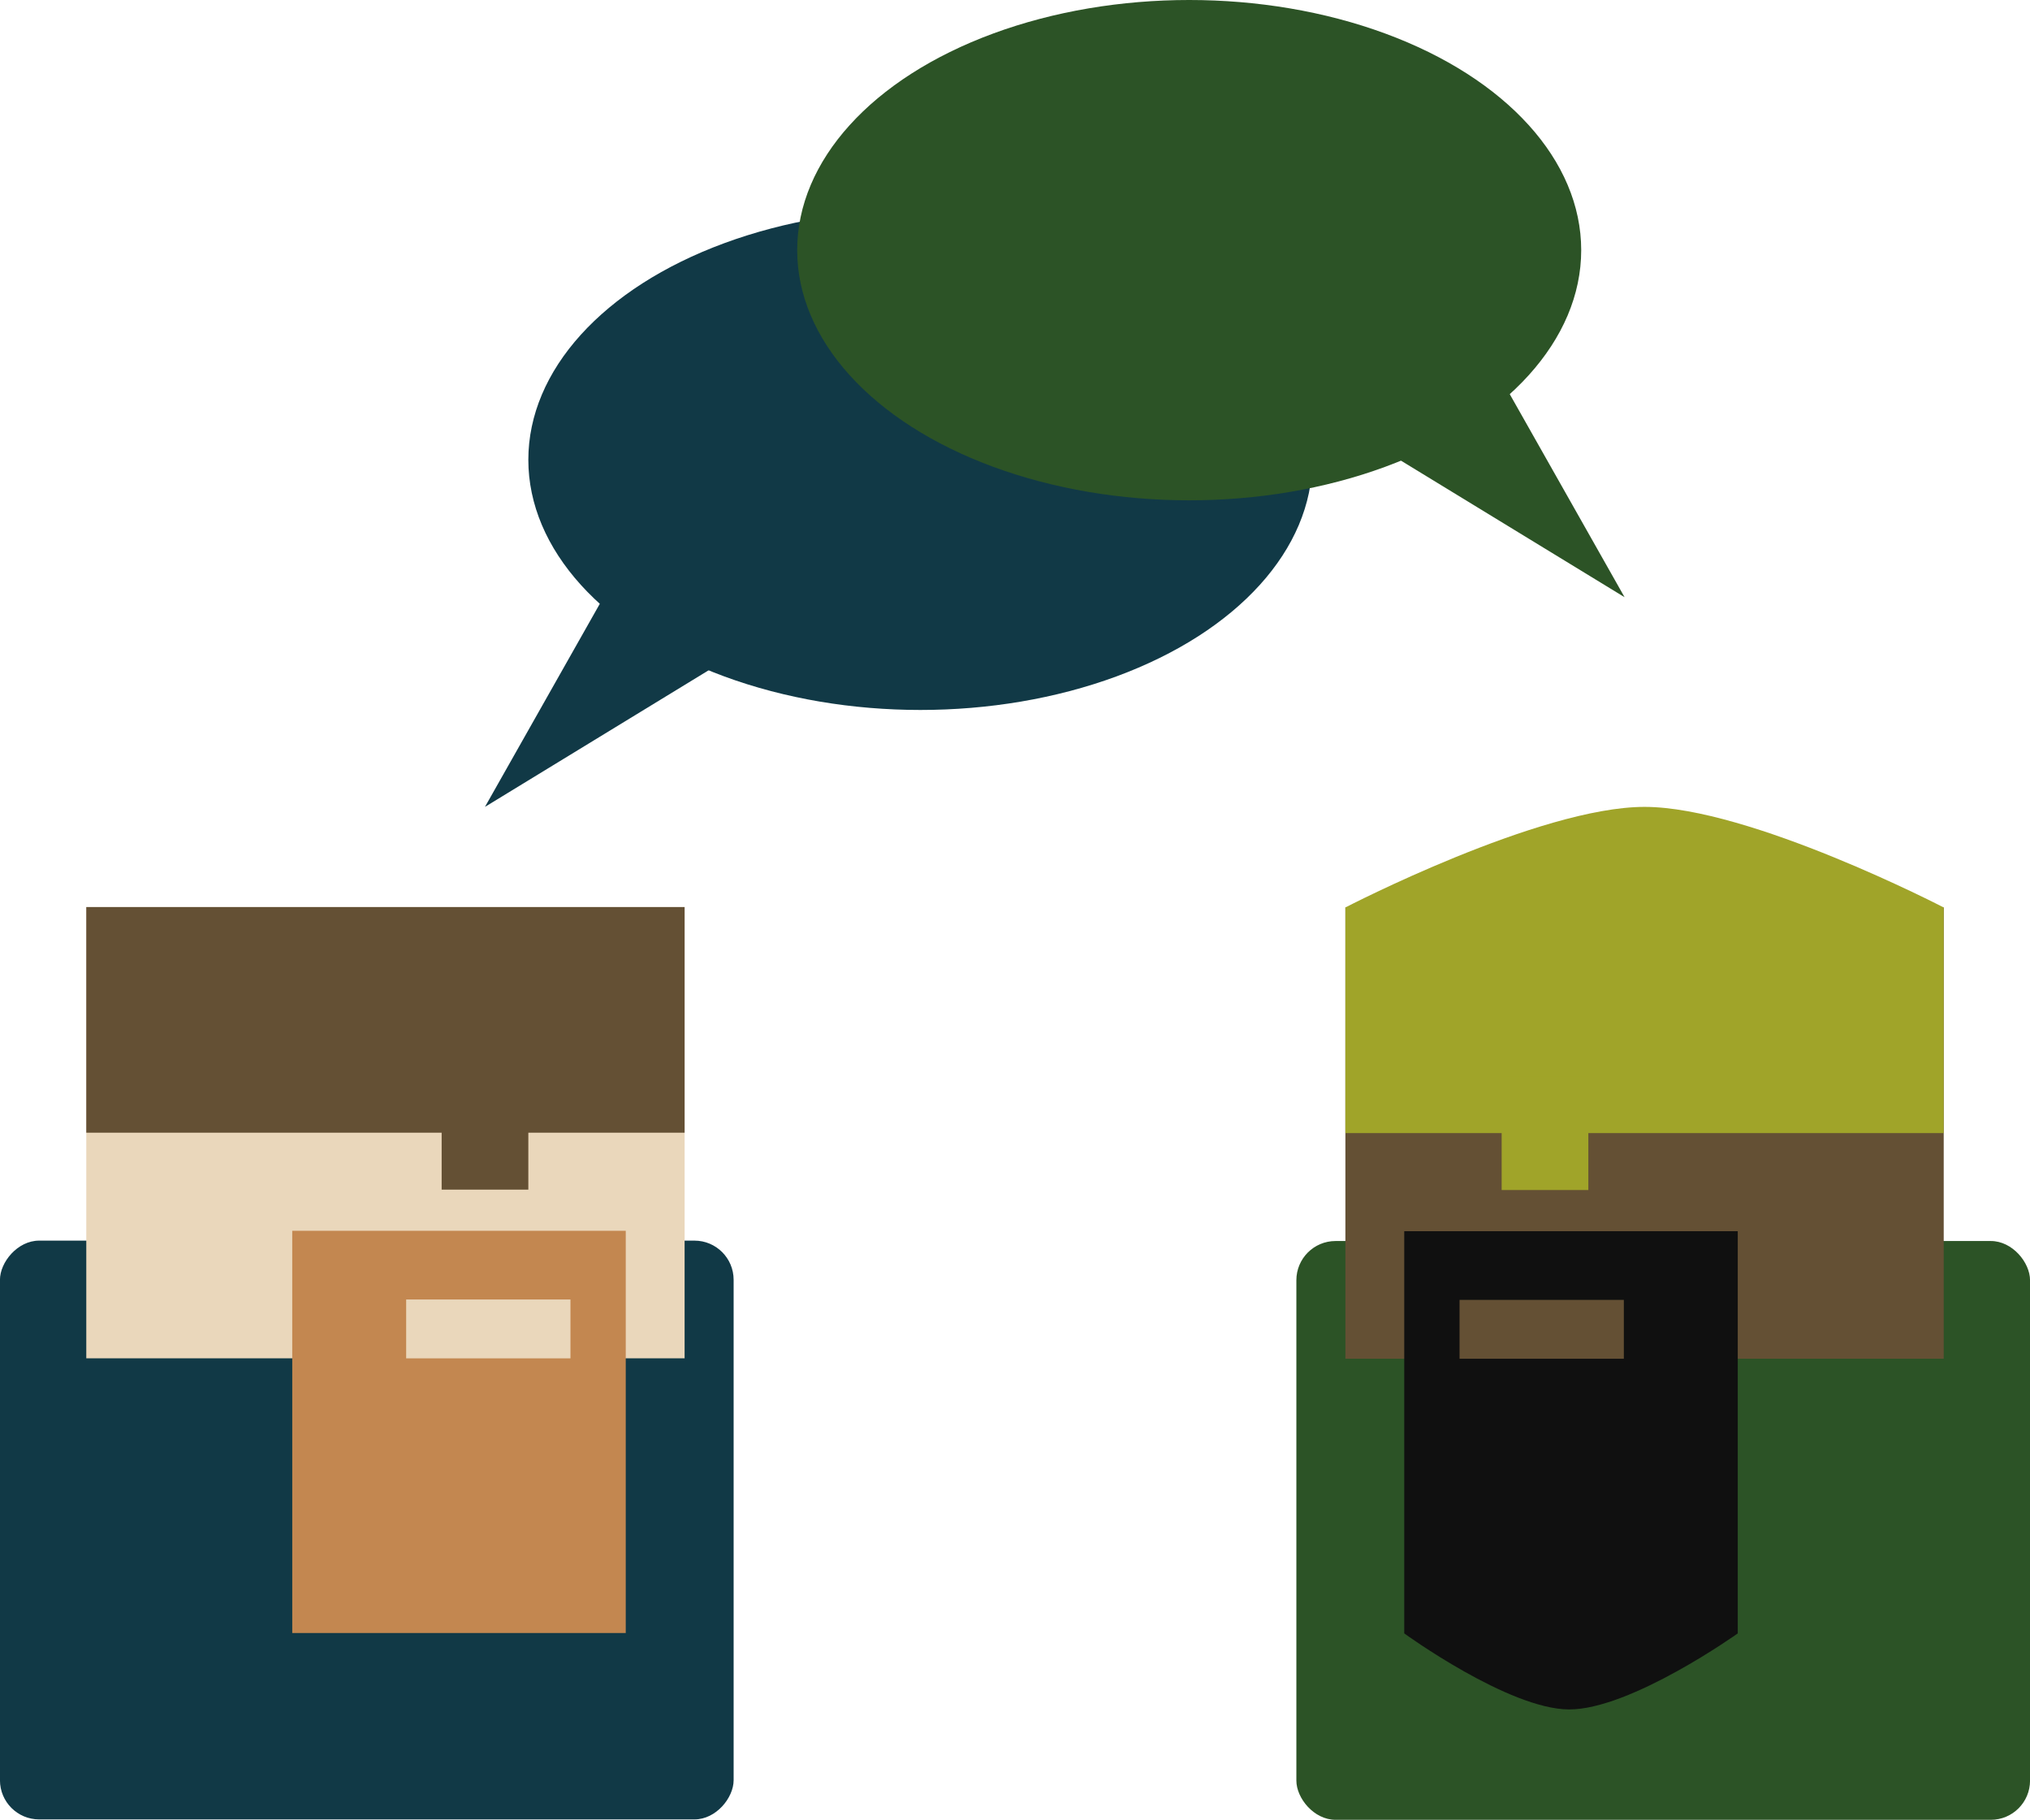
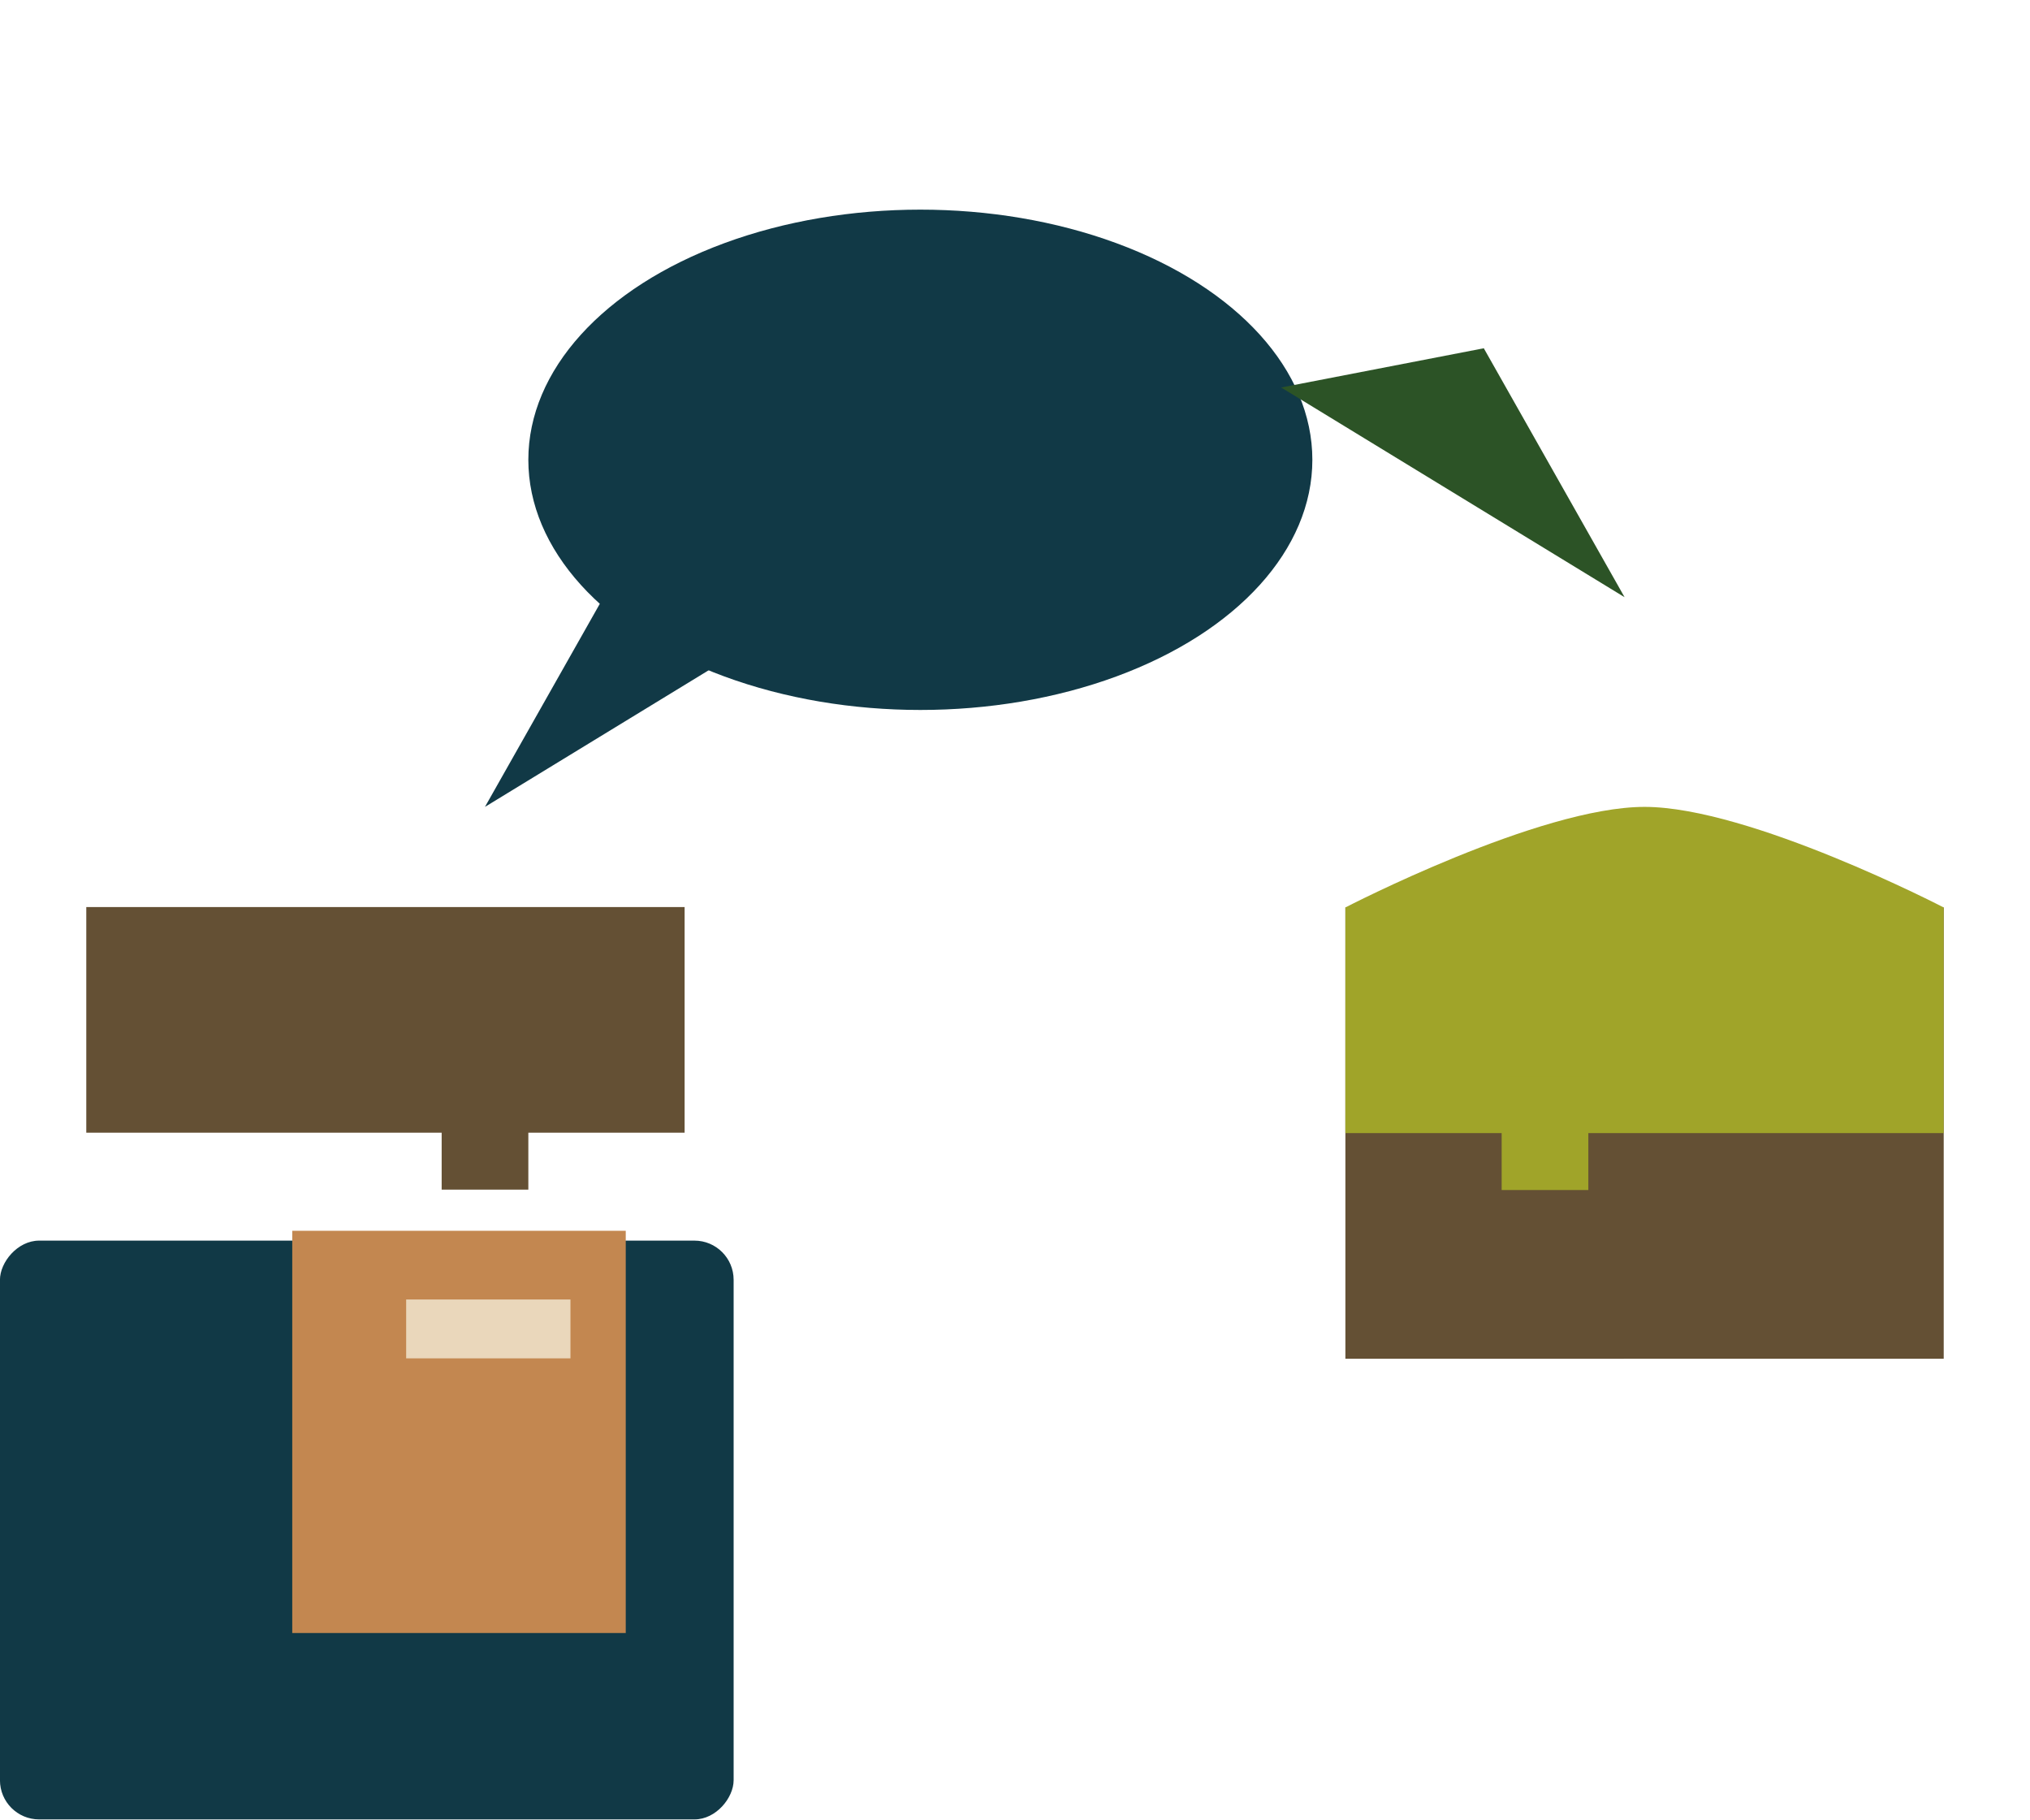
<svg xmlns="http://www.w3.org/2000/svg" width="51.805mm" height="46.433mm" viewBox="0 0 51.805 46.433" id="svg1" xml:space="preserve">
  <defs id="defs1" />
  <g id="layer1" transform="translate(-12.902,-181.132)">
    <g id="g46" transform="translate(-109.663,68.43)">
      <rect style="fill:#113946;fill-opacity:1;stroke-width:1.094;stroke-miterlimit:1.5;paint-order:markers stroke fill" id="rect20" width="18.723" height="14.768" x="-141.287" y="144.357" ry="1" rx="1" transform="scale(-1,1)" />
-       <rect style="fill:#ead7bb;fill-opacity:1;stroke-width:1.2;stroke-miterlimit:1.5" id="rect21" width="15.269" height="11.514" x="-140.036" y="135.846" transform="scale(-1,1)" />
      <rect style="fill:#c38750;fill-opacity:1;stroke-width:1.2;stroke-miterlimit:1.5" id="rect22" width="8.511" height="10.263" x="-138.534" y="144.106" transform="scale(-1,1)" />
      <rect style="fill:#645034;fill-opacity:1;stroke-width:1.2;stroke-miterlimit:1.5" id="rect25" width="15.269" height="5.757" x="-140.036" y="135.846" transform="scale(-1,1)" />
      <rect style="fill:#645034;fill-opacity:1;stroke-width:1.697;stroke-miterlimit:1.5" id="rect26" width="2.212" height="2.905" x="-136.048" y="140.151" transform="scale(-1,1)" />
      <rect style="fill:#ead7bb;fill-opacity:1;stroke-width:0.849;stroke-miterlimit:1.5" id="rect27" width="4.193" height="1.502" x="-137.123" y="145.859" transform="scale(-1,1)" />
    </g>
    <g id="g46-3" transform="matrix(-1,0,0,1,187.272,68.44)">
-       <rect style="fill:#2c5326;fill-opacity:1;stroke-width:1.094;stroke-miterlimit:1.5;paint-order:markers stroke fill" id="rect20-9" width="18.723" height="14.768" x="-141.287" y="144.357" ry="1" rx="1" transform="scale(-1,1)" />
      <rect style="fill:#645034;fill-opacity:1;stroke-width:1.2;stroke-miterlimit:1.5" id="rect21-3" width="15.269" height="11.514" x="-140.036" y="135.846" transform="scale(-1,1)" />
-       <path id="rect22-4" style="fill:#101010;stroke-width:1.2;stroke-miterlimit:1.5" d="m -138.534,144.106 h 8.511 v 10.263 c 0,0 -2.733,1.947 -4.308,1.94 -1.543,-0.007 -4.203,-1.94 -4.203,-1.94 z" transform="scale(-1,1)" />
      <path id="rect25-7" style="fill:#a0a429;fill-opacity:1;stroke-width:1.2;stroke-miterlimit:1.5" transform="scale(-1,1)" d="m -140.036,135.846 c 0,0 4.95,-2.566 7.634,-2.566 2.685,0 7.634,2.566 7.634,2.566 v 5.757 h -15.269 z" />
      <rect style="fill:#a0a429;fill-opacity:1;stroke-width:1.697;stroke-miterlimit:1.5" id="rect26-6" width="2.212" height="2.905" x="-136.048" y="140.151" transform="scale(-1,1)" />
      <rect style="fill:#645034;fill-opacity:1;stroke-width:0.849;stroke-miterlimit:1.5" id="rect27-3" width="4.193" height="1.502" x="-137.123" y="145.859" transform="scale(-1,1)" />
    </g>
    <ellipse style="fill:#113946;fill-opacity:1;stroke:none;stroke-width:0.89;stroke-linecap:round;stroke-linejoin:round;stroke-miterlimit:1.5;stroke-opacity:1;paint-order:markers stroke fill" id="path46" cx="36.389" cy="192.864" rx="10.004" ry="6.383" />
    <path style="fill:#113946;fill-opacity:1;stroke:none;stroke-width:0.89;stroke-linecap:round;stroke-linejoin:round;stroke-miterlimit:1.5;stroke-opacity:1;paint-order:markers stroke fill" d="m 28.871,195.368 -3.593,6.352 8.764,-5.351 z" id="path47" />
-     <ellipse style="fill:#2c5326;fill-opacity:1;stroke:none;stroke-width:0.89;stroke-linecap:round;stroke-linejoin:round;stroke-miterlimit:1.5;stroke-opacity:1;paint-order:markers stroke fill" id="path46-7" cx="-43.25" cy="187.515" rx="10.004" ry="6.383" transform="scale(-1,1)" />
    <path style="fill:#2c5326;fill-opacity:1;stroke:none;stroke-width:0.89;stroke-linecap:round;stroke-linejoin:round;stroke-miterlimit:1.5;stroke-opacity:1;paint-order:markers stroke fill" d="m 50.768,190.018 3.593,6.352 -8.764,-5.351 z" id="path47-8" />
  </g>
</svg>